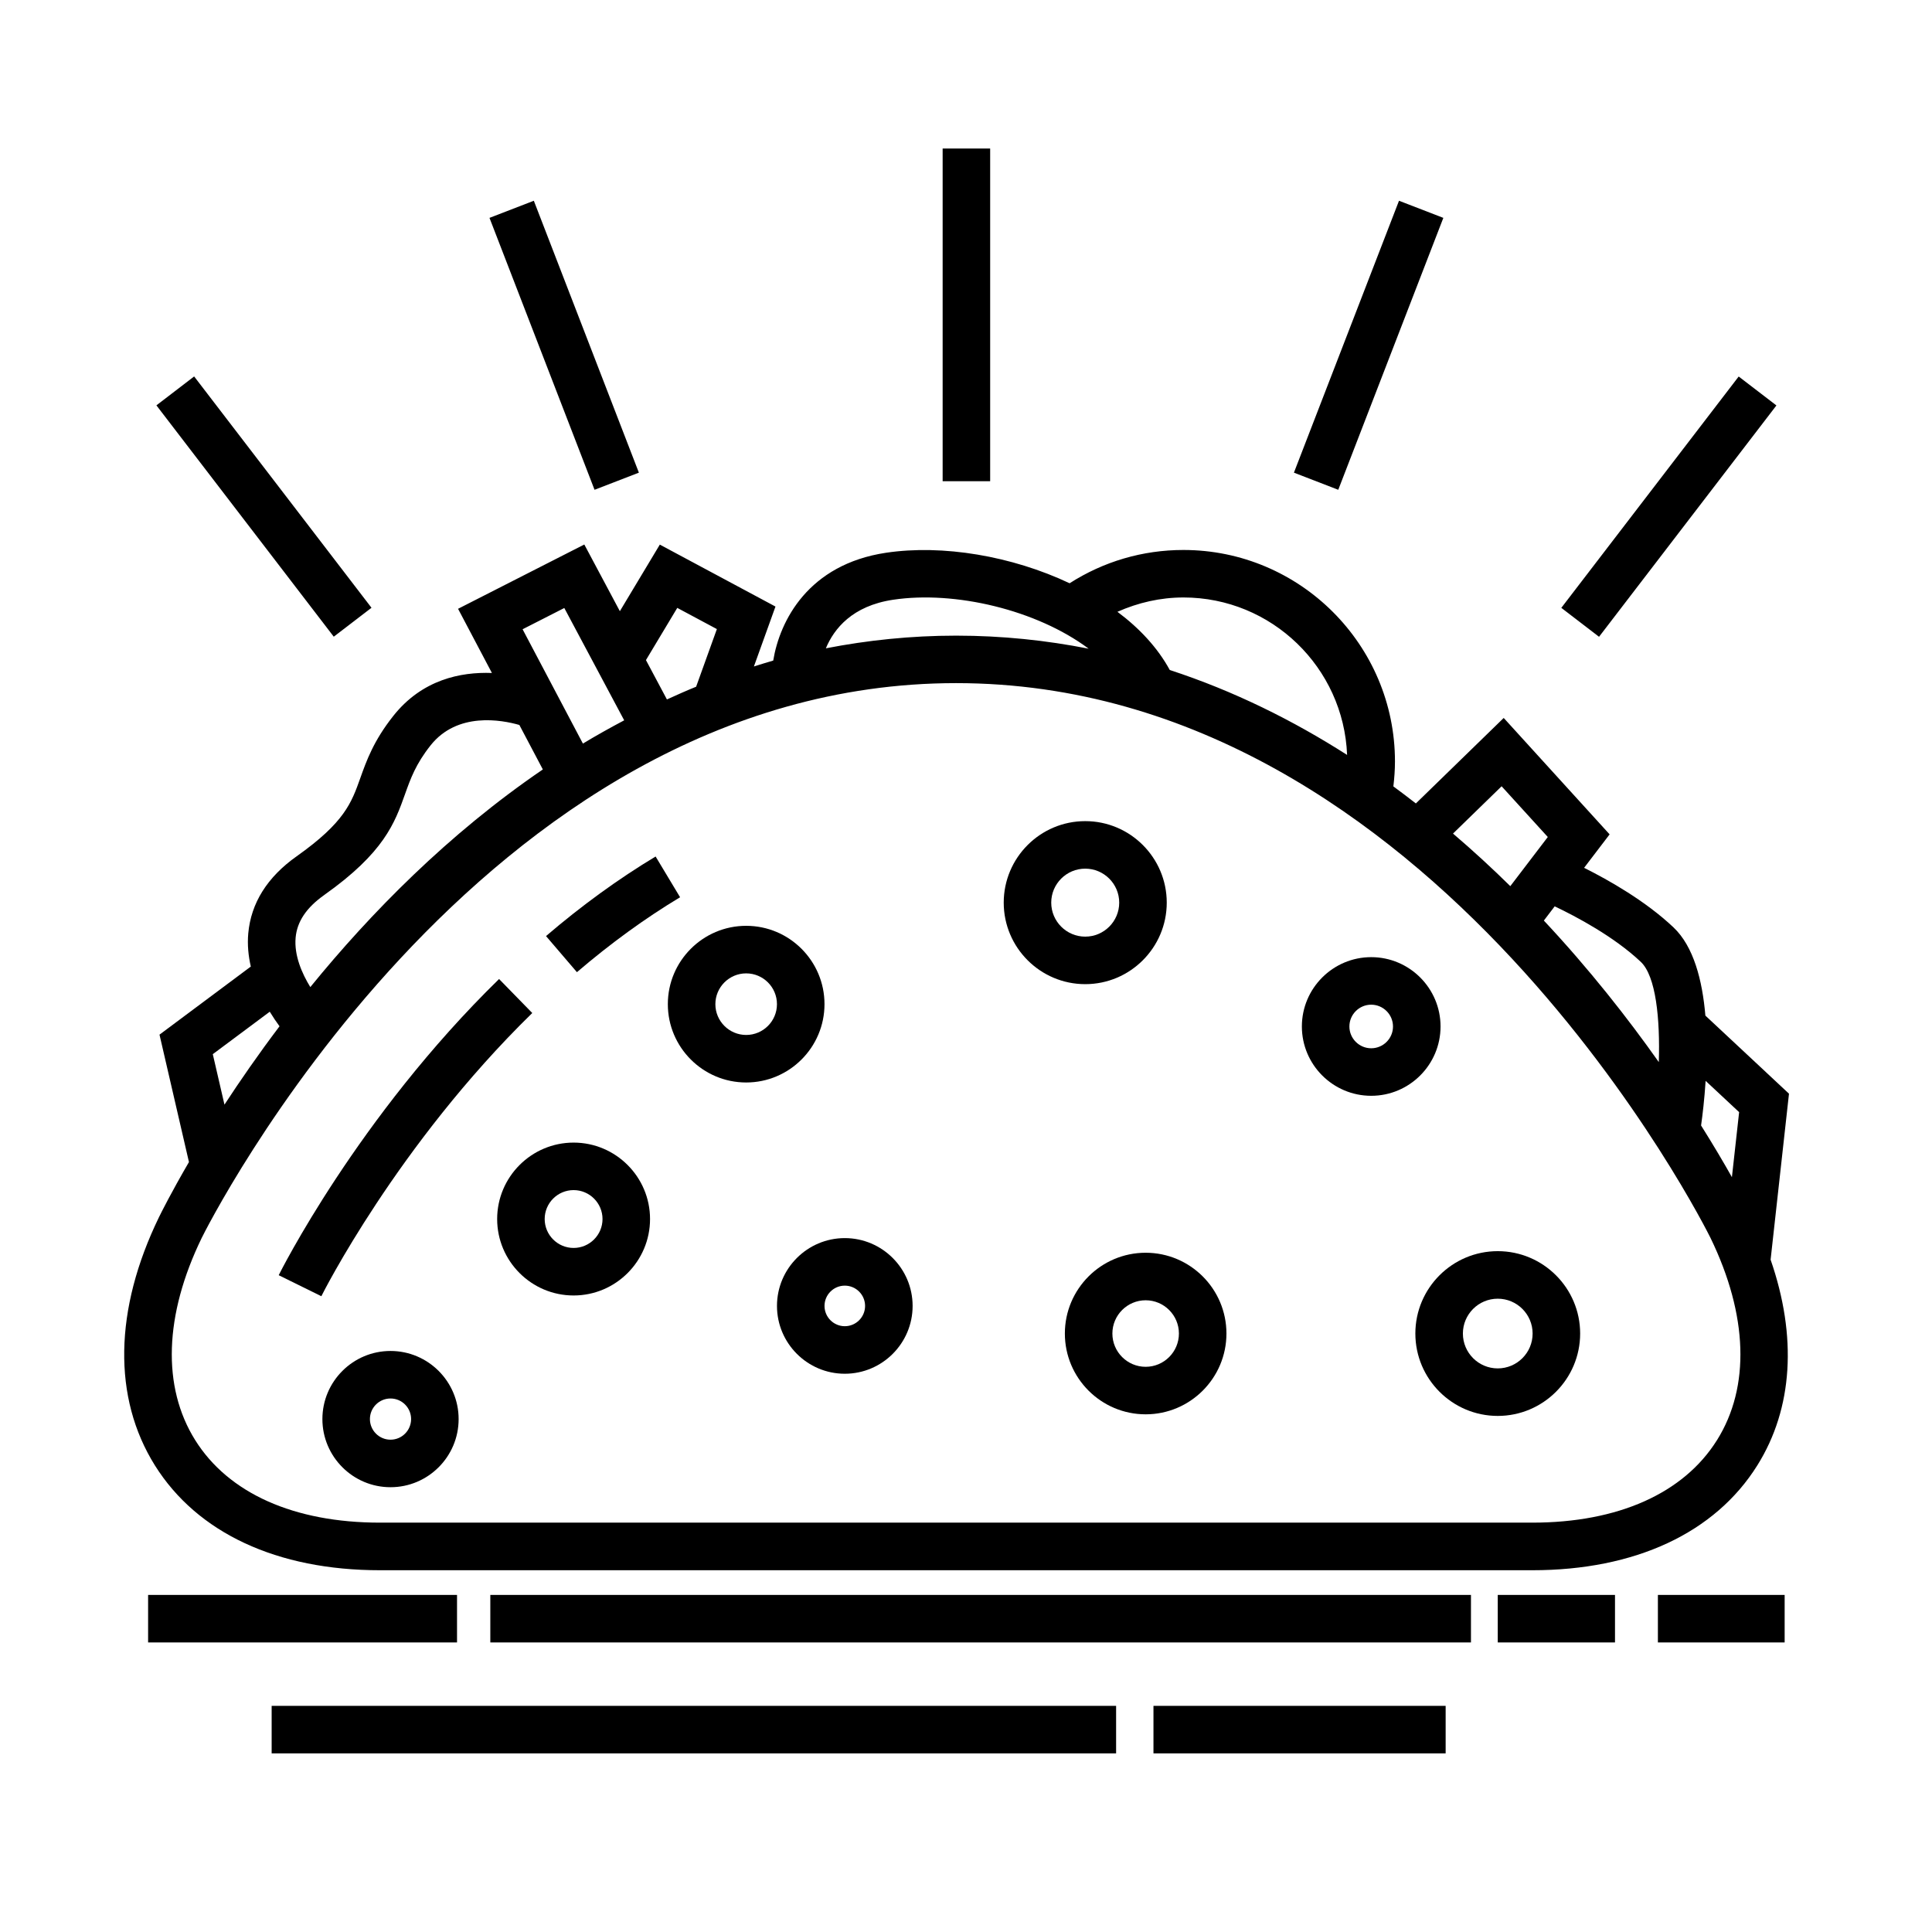
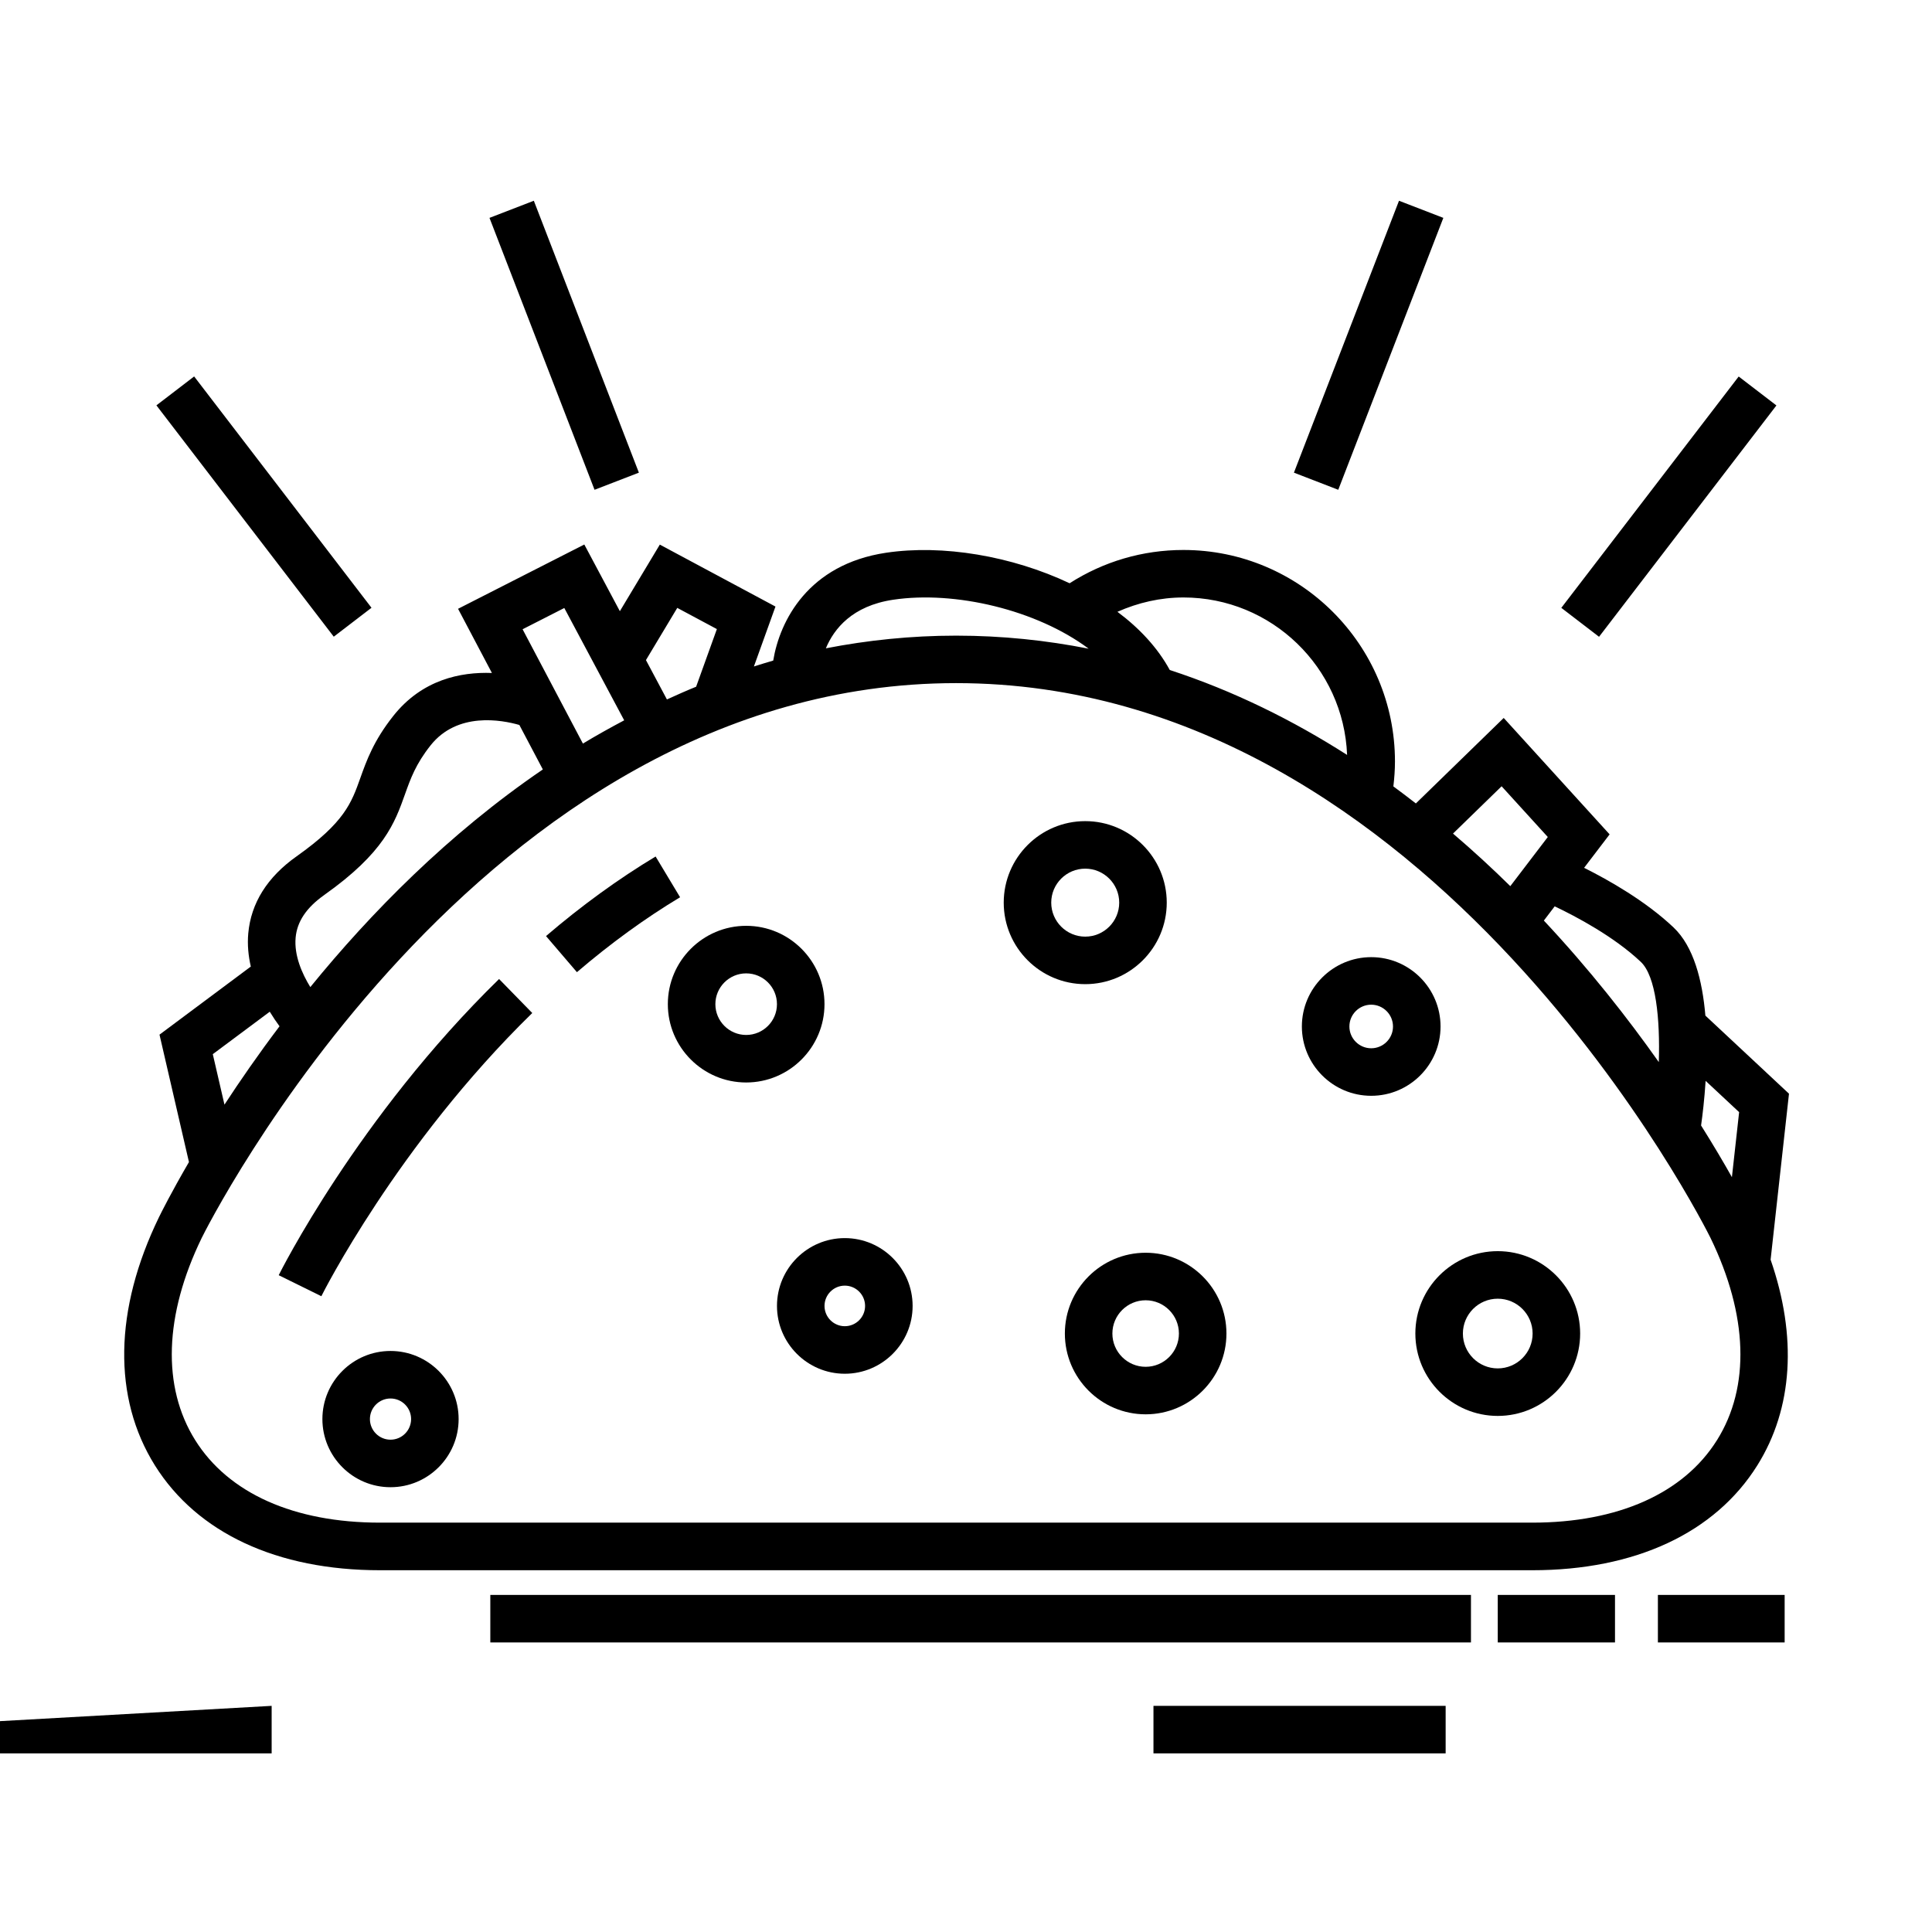
<svg xmlns="http://www.w3.org/2000/svg" fill="#000000" width="800px" height="800px" version="1.1" viewBox="144 144 512 512">
  <g>
    <path d="m324.23 381.78-6.488-10.797c-9.824 5.906-19.598 13-29.043 21.086l8.191 9.566c8.914-7.629 18.109-14.309 27.34-19.855z" />
    <path d="m276.26 403.45c-37.562 36.672-58.195 78.082-58.398 78.492l11.297 5.57c0.195-0.398 20.066-40.066 55.898-75.051z" />
    <path d="m618.1 433.84-22.156-20.695c-0.797-9.324-3.094-18.324-8.465-23.391-7.387-6.977-17.086-12.48-23.676-15.773l6.762-8.863-28.066-30.852-23.281 22.656c-1.965-1.523-3.934-3.043-5.961-4.519 0.258-2.191 0.422-4.394 0.422-6.594 0-30.91-25.145-56.059-56.059-56.059-10.812 0-21.156 3.055-30.164 8.82-15.297-7.234-33.645-10.332-48.656-8.082-20.602 3.09-28.148 18-29.891 28.574-1.734 0.48-3.414 1.039-5.117 1.562l5.715-15.879-30.648-16.418-10.59 17.645-9.422-17.672-33.457 17.039 8.973 17.008c-8.242-0.309-18.496 1.727-26.145 11.391-5.211 6.578-7.09 11.848-8.746 16.496-2.332 6.543-4.176 11.715-16.852 20.688-7.789 5.516-12.105 12.395-12.828 20.434-0.273 3.039 0.031 5.996 0.676 8.793l-24.199 18.043 7.805 33.766c-4.715 8.098-7.41 13.508-7.941 14.602-11.91 24.504-12.293 47.867-1.082 65.789 11.215 17.914 32.391 27.781 59.637 27.781h305.38c27.246 0 48.422-9.863 59.637-27.785 9.477-15.141 10.57-34.188 3.523-54.516zm-15.125 22.121c-2.133-3.789-4.856-8.418-8.172-13.699 0.398-2.805 0.891-6.957 1.203-11.82l8.879 8.289zm-24.145-57.055c4.004 3.785 5.129 15.074 4.769 26.562-8.195-11.602-18.348-24.57-30.461-37.508l2.871-3.769c5.68 2.699 15.727 8.016 22.82 14.715zm-36.887-46.535 12.238 13.445-9.934 13.023c-4.801-4.727-9.863-9.391-15.184-13.934zm-84.32-50.035c23.383 0 42.457 18.57 43.371 41.727-14.305-9.141-29.961-16.941-46.992-22.504-3.188-5.863-8-11.043-13.871-15.426 5.477-2.422 11.363-3.797 17.492-3.797zm-76.949 0.605c16.355-2.453 38.047 2.664 51.832 12.973-11.203-2.215-22.91-3.461-35.129-3.461-12 0-23.496 1.219-34.516 3.359 2.172-5.207 7.008-11.25 17.812-12.871zm-57.191 2.156 10.496 5.617-5.5 15.277c-2.625 1.059-5.184 2.211-7.738 3.371l-5.559-10.43zm-29.938 0.031 15.871 29.766c-3.723 1.969-7.379 4.012-10.941 6.16l-15.984-30.293zm-63.645 76.074c15.922-11.273 18.723-19.133 21.434-26.738 1.461-4.098 2.836-7.961 6.758-12.914 7.094-8.961 18.836-6.777 23.543-5.426l6.223 11.789c-25.094 17.109-45.676 38.094-61.621 57.676-2.211-3.602-4.316-8.383-3.894-13.105 0.379-4.254 2.852-7.945 7.559-11.281zm-29.508 42.164 15.098-11.25c0.883 1.449 1.762 2.746 2.586 3.859-5.598 7.41-10.445 14.418-14.59 20.766zm398.63 102.28c-8.828 14.102-26.215 21.871-48.961 21.871h-305.38c-22.746 0-40.133-7.766-48.957-21.871-8.828-14.102-8.211-33.129 1.734-53.59 0.715-1.473 73.066-147.02 199.92-147.02 126.85 0 199.2 145.55 199.92 147.02 9.938 20.461 10.555 39.496 1.727 53.59z" />
-     <path d="m183.25 566.67h81.867v12.594h-81.867z" />
    <path d="m273.94 566.67h259.88v12.594h-259.88z" />
    <path d="m540.92 566.67h31.07v12.594h-31.07z" />
    <path d="m583.36 566.67h33.59v12.594h-33.59z" />
-     <path d="m215.99 596.07h223.79v12.594h-223.79z" />
+     <path d="m215.99 596.07v12.594h-223.79z" />
    <path d="m449.68 596.07h77.43v12.594h-77.43z" />
-     <path d="m296.01 446.8c-11.168 0-20.258 9.09-20.258 20.258 0 11.168 9.09 20.258 20.258 20.258 11.168 0 20.258-9.09 20.258-20.258 0-11.168-9.09-20.258-20.258-20.258zm0 27.918c-4.223 0-7.664-3.438-7.664-7.664 0-4.227 3.438-7.664 7.664-7.664 4.227 0 7.664 3.438 7.664 7.664 0 4.227-3.441 7.664-7.664 7.664z" />
    <path d="m447.61 475.99c-11.809 0-21.41 9.602-21.41 21.41 0 11.809 9.602 21.41 21.41 21.41s21.41-9.602 21.41-21.41c0-11.809-9.602-21.41-21.41-21.41zm0 30.227c-4.863 0-8.816-3.953-8.816-8.816 0-4.863 3.953-8.816 8.816-8.816s8.816 3.953 8.816 8.816c0 4.863-3.957 8.816-8.816 8.816z" />
    <path d="m453.2 383.21c0-11.91-9.691-21.602-21.602-21.602s-21.602 9.691-21.602 21.602c0 11.91 9.691 21.602 21.602 21.602s21.602-9.691 21.602-21.602zm-30.613 0c0-4.969 4.039-9.008 9.008-9.008s9.008 4.039 9.008 9.008-4.039 9.008-9.008 9.008-9.008-4.047-9.008-9.008z" />
    <path d="m362.5 410.11c0-11.441-9.309-20.758-20.758-20.758-11.441 0-20.758 9.309-20.758 20.758 0 11.445 9.309 20.758 20.758 20.758 11.449 0 20.758-9.316 20.758-20.758zm-20.758 8.164c-4.5 0-8.16-3.664-8.16-8.16 0-4.5 3.664-8.16 8.16-8.16 4.504 0 8.16 3.656 8.16 8.16 0.004 4.5-3.656 8.16-8.16 8.16z" />
    <path d="m540.92 475.57c-12.043 0-21.836 9.789-21.836 21.828 0 12.043 9.793 21.836 21.836 21.836s21.836-9.793 21.836-21.836c0-12.039-9.797-21.828-21.836-21.828zm0 31.07c-5.098 0-9.238-4.141-9.238-9.238 0-5.094 4.141-9.234 9.238-9.234 5.098 0 9.238 4.141 9.238 9.234 0.004 5.098-4.144 9.238-9.238 9.238z" />
    <path d="m525.76 416.03c0-10.133-8.246-18.375-18.375-18.375-10.125 0-18.375 8.246-18.375 18.375 0 10.125 8.246 18.367 18.375 18.367 10.129 0 18.375-8.242 18.375-18.367zm-18.379 5.773c-3.188 0-5.777-2.594-5.777-5.773 0-3.188 2.594-5.777 5.777-5.777s5.777 2.594 5.777 5.777c0.008 3.176-2.586 5.773-5.777 5.773z" />
    <path d="m367.88 472.11c-9.91 0-17.973 8.066-17.973 17.973s8.062 17.973 17.973 17.973 17.973-8.066 17.973-17.973-8.066-17.973-17.973-17.973zm0 23.348c-2.961 0-5.375-2.414-5.375-5.375 0-2.961 2.414-5.375 5.375-5.375 2.961 0 5.375 2.414 5.375 5.375 0.004 2.961-2.41 5.375-5.375 5.375z" />
    <path d="m247.49 502.02c-9.957 0-18.051 8.098-18.051 18.051 0 9.961 8.098 18.055 18.051 18.055 9.957 0 18.051-8.098 18.051-18.055 0.004-9.953-8.098-18.051-18.051-18.051zm0 23.512c-3.008 0-5.457-2.449-5.457-5.461 0-3.012 2.449-5.457 5.457-5.457 3.012 0 5.457 2.445 5.457 5.457-0.004 3.016-2.445 5.461-5.457 5.461z" />
-     <path d="m393.81 183.36h12.594v88.168h-12.594z" />
    <path d="m285.47 197.2 27.84 72.059-11.75 4.539-27.84-72.059z" />
    <path d="m195.45 243.76 47 61.305-10 7.664-47-61.305z" />
    <path d="m514.75 197.2 11.75 4.539-27.848 72.059-11.75-4.539z" />
    <path d="m604.77 243.78 10 7.668-47.008 61.309-10-7.668z" />
  </g>
</svg>